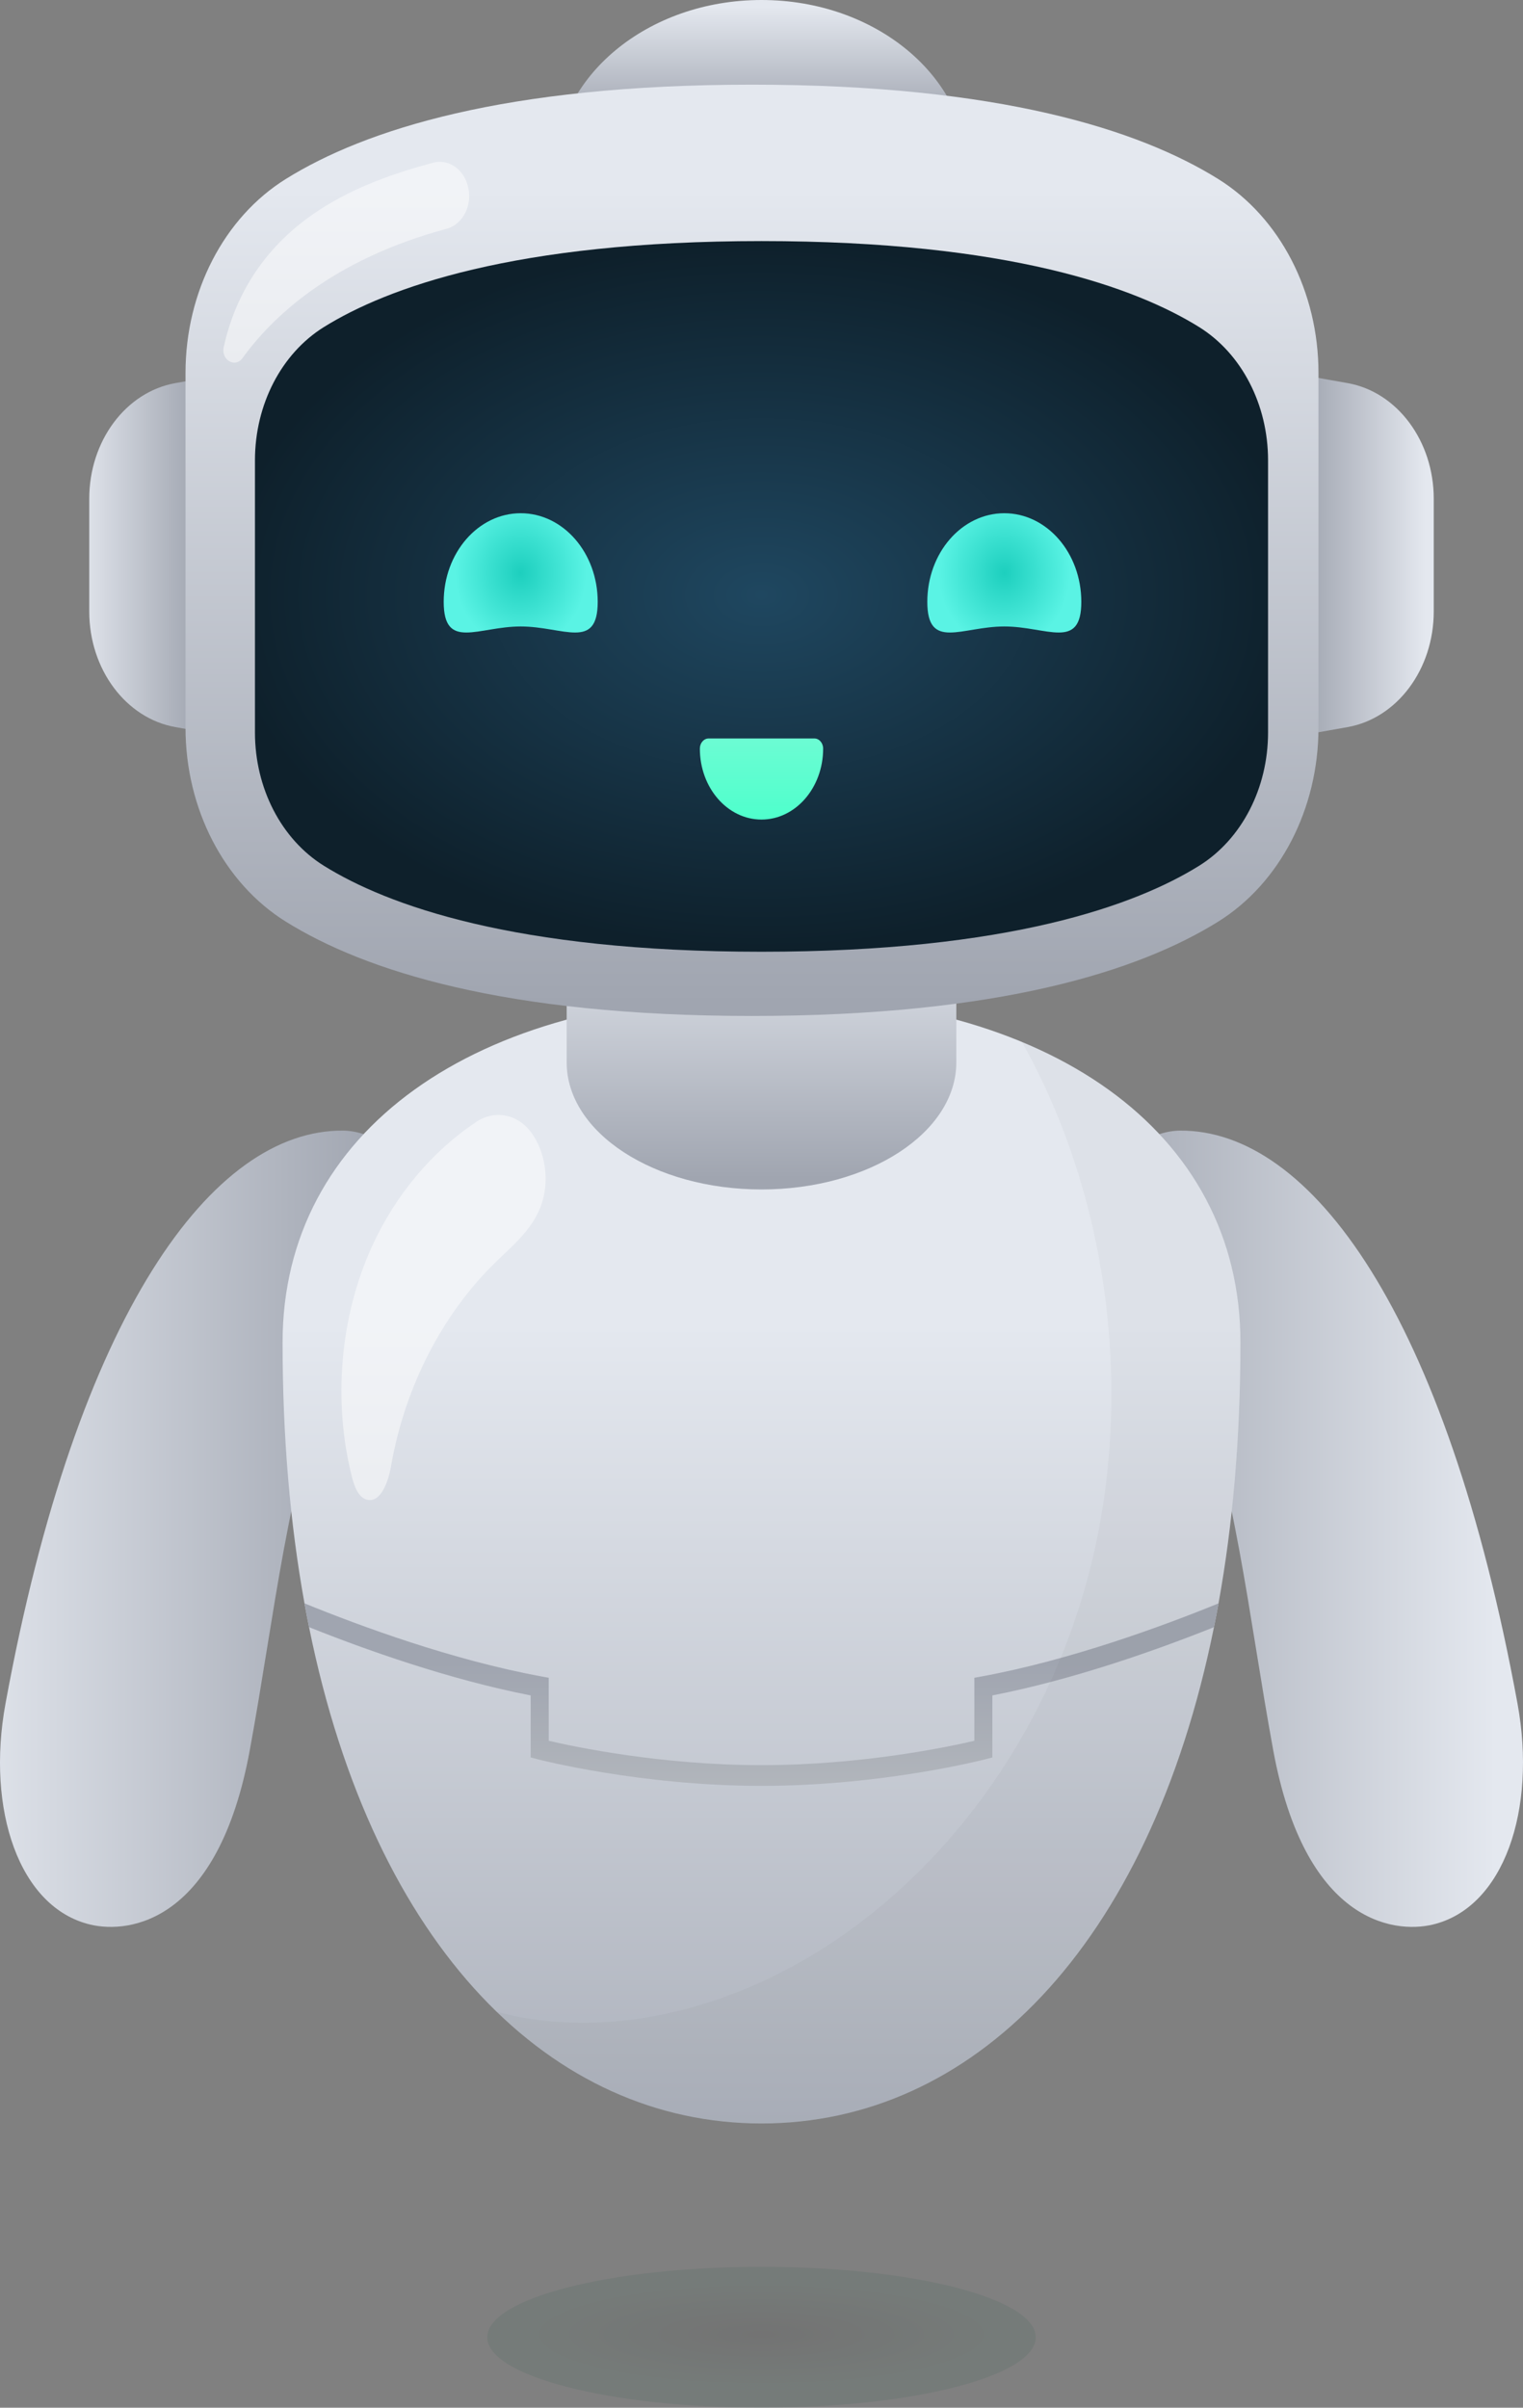
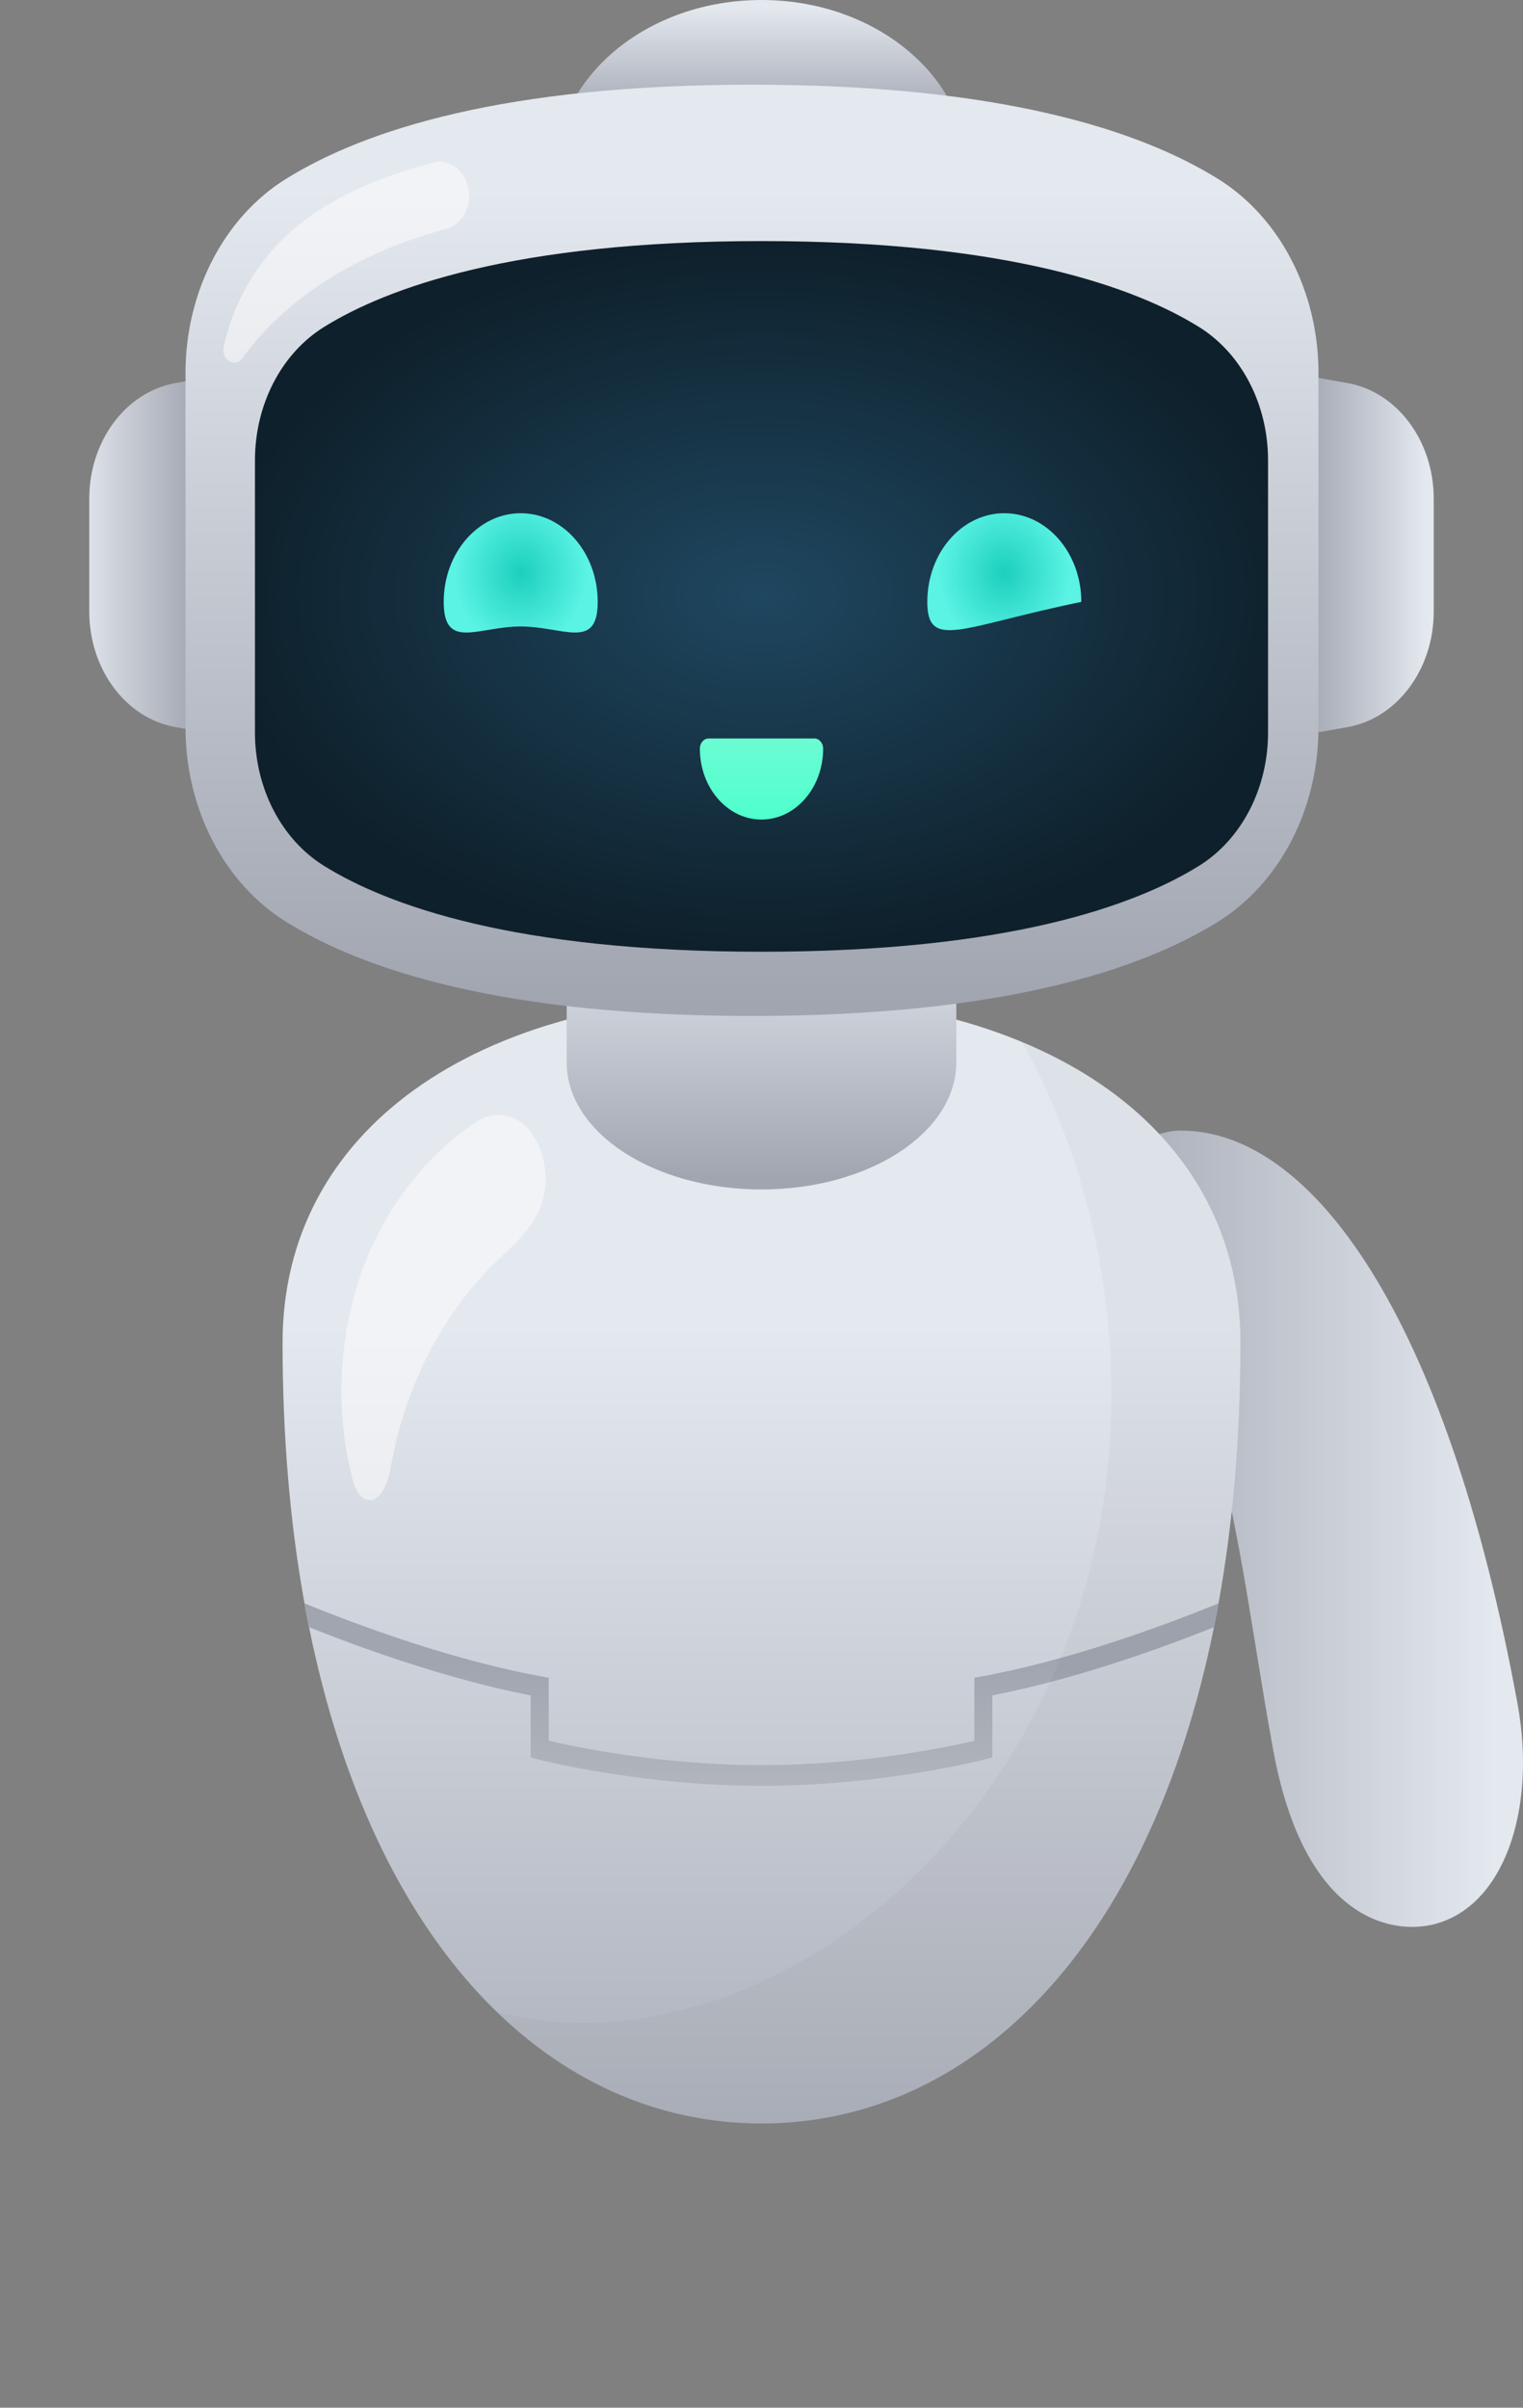
<svg xmlns="http://www.w3.org/2000/svg" width="293" height="463" viewBox="0 0 293 463" fill="none">
  <rect x="0" y="0" width="293" height="463" fill="#808080" stroke="none" />
  <g clip-path="url(#clip0_2_407)">
    <path d="M39.652 140.867L33.744 139.819C24.21 138.131 17.171 128.69 17.171 117.588V95.903C17.171 84.802 24.21 75.36 33.744 73.672L39.652 72.625V140.864V140.867Z" fill="url(#paint0_linear_2_407)" />
    <path d="M253.348 140.867L259.256 139.819C268.79 138.131 275.828 128.69 275.828 117.588V95.903C275.828 84.802 268.79 75.36 259.256 73.672L253.348 72.625V140.864V140.867Z" fill="url(#paint1_linear_2_407)" />
-     <path d="M78.264 230.748C77.615 240.976 71.286 241.768 64.201 261.165C55.147 285.953 52.923 310.028 48.064 336.51C42.005 369.553 25.014 371.902 17.392 370.101C3.655 366.853 -2.674 347.95 1.053 327.625C14.812 252.623 40.883 217.147 66.064 217.421C70.754 217.472 78.897 220.784 78.262 230.748H78.264Z" fill="url(#paint2_linear_2_407)" />
    <path d="M214.735 230.748C215.385 240.976 221.714 241.768 228.799 261.165C237.852 285.953 240.076 310.028 244.936 336.51C250.995 369.553 267.986 371.902 275.608 370.101C289.345 366.853 295.673 347.95 291.947 327.625C278.188 252.623 252.117 217.147 226.936 217.421C222.246 217.472 214.103 220.784 214.737 230.748H214.735Z" fill="url(#paint3_linear_2_407)" />
    <path d="M238.64 258.169C238.64 276.455 237.165 293.199 234.422 308.327C234.146 309.869 233.855 311.396 233.547 312.904C221.022 374.82 186.779 408.344 146.501 408.344C106.223 408.344 71.981 374.82 59.455 312.904C59.148 311.396 58.854 309.869 58.58 308.327C55.837 293.199 54.362 276.455 54.362 258.169C54.362 217.488 91.336 191.417 146.501 191.417C201.666 191.417 238.64 217.488 238.64 258.169Z" fill="url(#paint4_linear_2_407)" />
    <path d="M234.422 308.327C234.146 309.869 233.854 311.396 233.547 312.904C222.804 317.197 206.677 322.963 190.91 326.029V337.955L189.563 338.309C189.37 338.36 169.816 343.424 146.503 343.424C123.19 343.424 103.637 338.36 103.443 338.309L102.096 337.955V326.029C86.329 322.963 70.202 317.197 59.459 312.904C59.152 311.396 58.858 309.869 58.584 308.327C69.418 312.743 87.093 319.239 104.104 322.366L105.564 322.635V334.751C110.321 335.865 127.079 339.438 146.508 339.438C165.936 339.438 182.698 335.868 187.451 334.751V322.635L188.911 322.366C205.922 319.239 223.597 312.743 234.431 308.327H234.422Z" fill="url(#paint5_linear_2_407)" />
    <path d="M109.017 178.799V204.276C109.017 217.782 125.799 228.732 146.499 228.732C167.199 228.732 183.981 217.782 183.981 204.276V178.799H109.015H109.017Z" fill="url(#paint6_linear_2_407)" />
    <path d="M146.501 65.963C168.435 65.963 186.215 51.196 186.215 32.981C186.215 14.766 168.435 0 146.501 0C124.567 0 106.787 14.766 106.787 32.981C106.787 51.196 124.567 65.963 146.501 65.963Z" fill="url(#paint7_linear_2_407)" />
    <path d="M35.69 139.945C35.69 155.508 43.093 169.829 54.992 177.234C70.115 186.645 96.992 195.369 144.671 195.369C192.35 195.369 219.23 186.645 234.351 177.234C246.249 169.829 253.653 155.508 253.653 139.945V71.705C253.653 56.142 246.249 41.821 234.351 34.416C219.227 25.005 192.35 16.28 144.671 16.28C96.992 16.28 70.113 25.005 54.992 34.416C43.093 41.821 35.69 56.142 35.69 71.705V139.945Z" fill="url(#paint8_linear_2_407)" />
    <path d="M146.501 183.021C98.875 183.021 74.429 174.027 62.306 166.484C54.13 161.397 49.05 151.579 49.05 140.867V88.513C49.05 77.801 54.13 67.986 62.306 62.896C74.429 55.353 98.875 46.36 146.501 46.36C194.127 46.36 218.573 55.353 230.696 62.896C238.872 67.983 243.952 77.801 243.952 88.513V140.867C243.952 151.579 238.872 161.394 230.696 166.484C218.573 174.027 194.127 183.021 146.501 183.021Z" fill="url(#paint9_radial_2_407)" />
    <path d="M114.989 115.739C114.989 125.152 108.356 120.468 100.175 120.468C91.995 120.468 85.361 125.152 85.361 115.739C85.361 106.326 91.995 98.693 100.175 98.693C108.356 98.693 114.989 106.326 114.989 115.739Z" fill="url(#paint10_radial_2_407)" />
-     <path d="M208.027 115.739C208.027 125.152 201.394 120.468 193.213 120.468C185.032 120.468 178.399 125.152 178.399 115.739C178.399 106.326 185.032 98.693 193.213 98.693C201.394 98.693 208.027 106.326 208.027 115.739Z" fill="url(#paint11_radial_2_407)" />
+     <path d="M208.027 115.739C185.032 120.468 178.399 125.152 178.399 115.739C178.399 106.326 185.032 98.693 193.213 98.693C201.394 98.693 208.027 106.326 208.027 115.739Z" fill="url(#paint11_radial_2_407)" />
    <path d="M158.359 143.954C158.359 147.721 157.032 151.131 154.884 153.603C152.738 156.072 149.773 157.601 146.499 157.601C139.95 157.601 134.641 151.492 134.641 143.956C134.641 143.418 134.83 142.932 135.137 142.578C135.444 142.225 135.87 142.007 136.335 142.007H156.665C157.6 142.007 158.359 142.88 158.359 143.956V143.954Z" fill="url(#paint12_linear_2_407)" />
    <path opacity="0.04" d="M238.641 258.169C238.641 276.455 237.165 293.199 234.424 308.327C234.148 309.869 233.855 311.396 233.55 312.904C221.024 374.82 186.781 408.344 146.503 408.344C127.66 408.344 110.139 401.005 95.541 386.856C109.509 390.606 124.339 389.179 138.107 384.461C171.23 373.111 198.71 341.977 209.092 304.049C218.506 269.657 213.613 230.574 196.598 200.367C222.885 211.284 238.643 231.614 238.643 258.171L238.641 258.169Z" fill="#383838" />
    <path opacity="0.49" d="M103.937 232.224C102.159 236.686 98.481 239.655 95.231 242.831C85.025 252.813 77.855 266.829 75.228 281.944C74.694 285.023 73.216 289.096 70.558 288.376C68.955 287.943 68.181 285.886 67.718 284.067C63.996 269.411 65.42 253.115 71.602 239.603C76.148 229.67 83.226 221.325 91.67 215.713C95.051 213.464 99.363 214.16 101.981 217.495C101.998 217.516 102.014 217.539 102.032 217.559C105.053 221.466 105.834 227.47 103.94 232.224H103.937Z" fill="white" />
    <path opacity="0.49" d="M85.918 43.998C63.811 49.933 52.294 61.057 46.662 68.857C45.248 70.816 42.495 69.221 43.038 66.751C45.932 53.647 53.683 45.394 61.489 40.338C68.263 35.947 75.727 33.332 83.331 31.288C86.118 30.538 88.949 32.325 89.904 35.432C89.918 35.473 89.929 35.517 89.942 35.558C91.057 39.19 89.177 43.127 85.918 44.001V43.998Z" fill="white" />
-     <path opacity="0.1" d="M146.501 463C175.638 463 199.258 456.936 199.258 449.455C199.258 441.974 175.638 435.91 146.501 435.91C117.364 435.91 93.744 441.974 93.744 449.455C93.744 456.936 117.364 463 146.501 463Z" fill="url(#paint13_radial_2_407)" />
  </g>
  <defs>
    <linearGradient id="paint0_linear_2_407" x1="14.485" y1="106.746" x2="38.152" y2="106.746" gradientUnits="userSpaceOnUse">
      <stop stop-color="#E4E8EF" />
      <stop offset="1" stop-color="#A0A5B0" />
    </linearGradient>
    <linearGradient id="paint1_linear_2_407" x1="250.661" y1="106.746" x2="274.326" y2="106.746" gradientUnits="userSpaceOnUse">
      <stop stop-color="#A0A5B0" />
      <stop offset="1" stop-color="#E4E8EF" />
    </linearGradient>
    <linearGradient id="paint2_linear_2_407" x1="-9.356" y1="293.98" x2="73.069" y2="293.98" gradientUnits="userSpaceOnUse">
      <stop stop-color="#E4E8EF" />
      <stop offset="1" stop-color="#A0A5B0" />
    </linearGradient>
    <linearGradient id="paint3_linear_2_407" x1="205.344" y1="293.98" x2="287.771" y2="293.98" gradientUnits="userSpaceOnUse">
      <stop stop-color="#A0A5B0" />
      <stop offset="1" stop-color="#E4E8EF" />
    </linearGradient>
    <linearGradient id="paint4_linear_2_407" x1="146.501" y1="254.754" x2="146.501" y2="444.504" gradientUnits="userSpaceOnUse">
      <stop stop-color="#E4E8EF" />
      <stop offset="1" stop-color="#A0A5B0" />
    </linearGradient>
    <linearGradient id="paint5_linear_2_407" x1="146.501" y1="319.738" x2="146.501" y2="349.92" gradientUnits="userSpaceOnUse">
      <stop stop-color="#A0A5B0" />
      <stop offset="1" stop-color="#B6BABF" />
    </linearGradient>
    <linearGradient id="paint6_linear_2_407" x1="146.501" y1="162.022" x2="146.501" y2="226.611" gradientUnits="userSpaceOnUse">
      <stop offset="0.21" stop-color="#E4E8EF" />
      <stop offset="1" stop-color="#A0A5B0" />
    </linearGradient>
    <linearGradient id="paint7_linear_2_407" x1="146.501" y1="23.289" x2="146.501" y2="1.263" gradientUnits="userSpaceOnUse">
      <stop stop-color="#A0A5B0" />
      <stop offset="1" stop-color="#E4E8EF" />
    </linearGradient>
    <linearGradient id="paint8_linear_2_407" x1="144.671" y1="36.431" x2="144.671" y2="193.085" gradientUnits="userSpaceOnUse">
      <stop stop-color="#E4E8EF" />
      <stop offset="1" stop-color="#A0A5B0" />
    </linearGradient>
    <radialGradient id="paint9_radial_2_407" cx="0" cy="0" r="1" gradientUnits="userSpaceOnUse" gradientTransform="translate(146.501 114.412) scale(103.403 67.821)">
      <stop stop-color="#1F4760" />
      <stop offset="1" stop-color="#0E202B" />
    </radialGradient>
    <radialGradient id="paint10_radial_2_407" cx="0" cy="0" r="1" gradientUnits="userSpaceOnUse" gradientTransform="translate(100.175 110.165) scale(12.626 14.528)">
      <stop stop-color="#1DCFBE" />
      <stop offset="1" stop-color="#5AF3E4" />
    </radialGradient>
    <radialGradient id="paint11_radial_2_407" cx="0" cy="0" r="1" gradientUnits="userSpaceOnUse" gradientTransform="translate(193.213 110.165) scale(12.626 14.528)">
      <stop stop-color="#1DCFBE" />
      <stop offset="1" stop-color="#5AF3E4" />
    </radialGradient>
    <linearGradient id="paint12_linear_2_407" x1="146.5" y1="142.007" x2="146.5" y2="157.601" gradientUnits="userSpaceOnUse">
      <stop stop-color="#6CFCD3" />
      <stop offset="1" stop-color="#4EFFCC" />
    </linearGradient>
    <radialGradient id="paint13_radial_2_407" cx="0" cy="0" r="1" gradientUnits="userSpaceOnUse" gradientTransform="translate(146.501 448.892) scale(50.319 11.001)">
      <stop />
      <stop offset="0.93" stop-color="#17523C" />
    </radialGradient>
    <clipPath id="clip0_2_407">
      <rect width="293" height="463" fill="white" />
    </clipPath>
  </defs>
</svg>